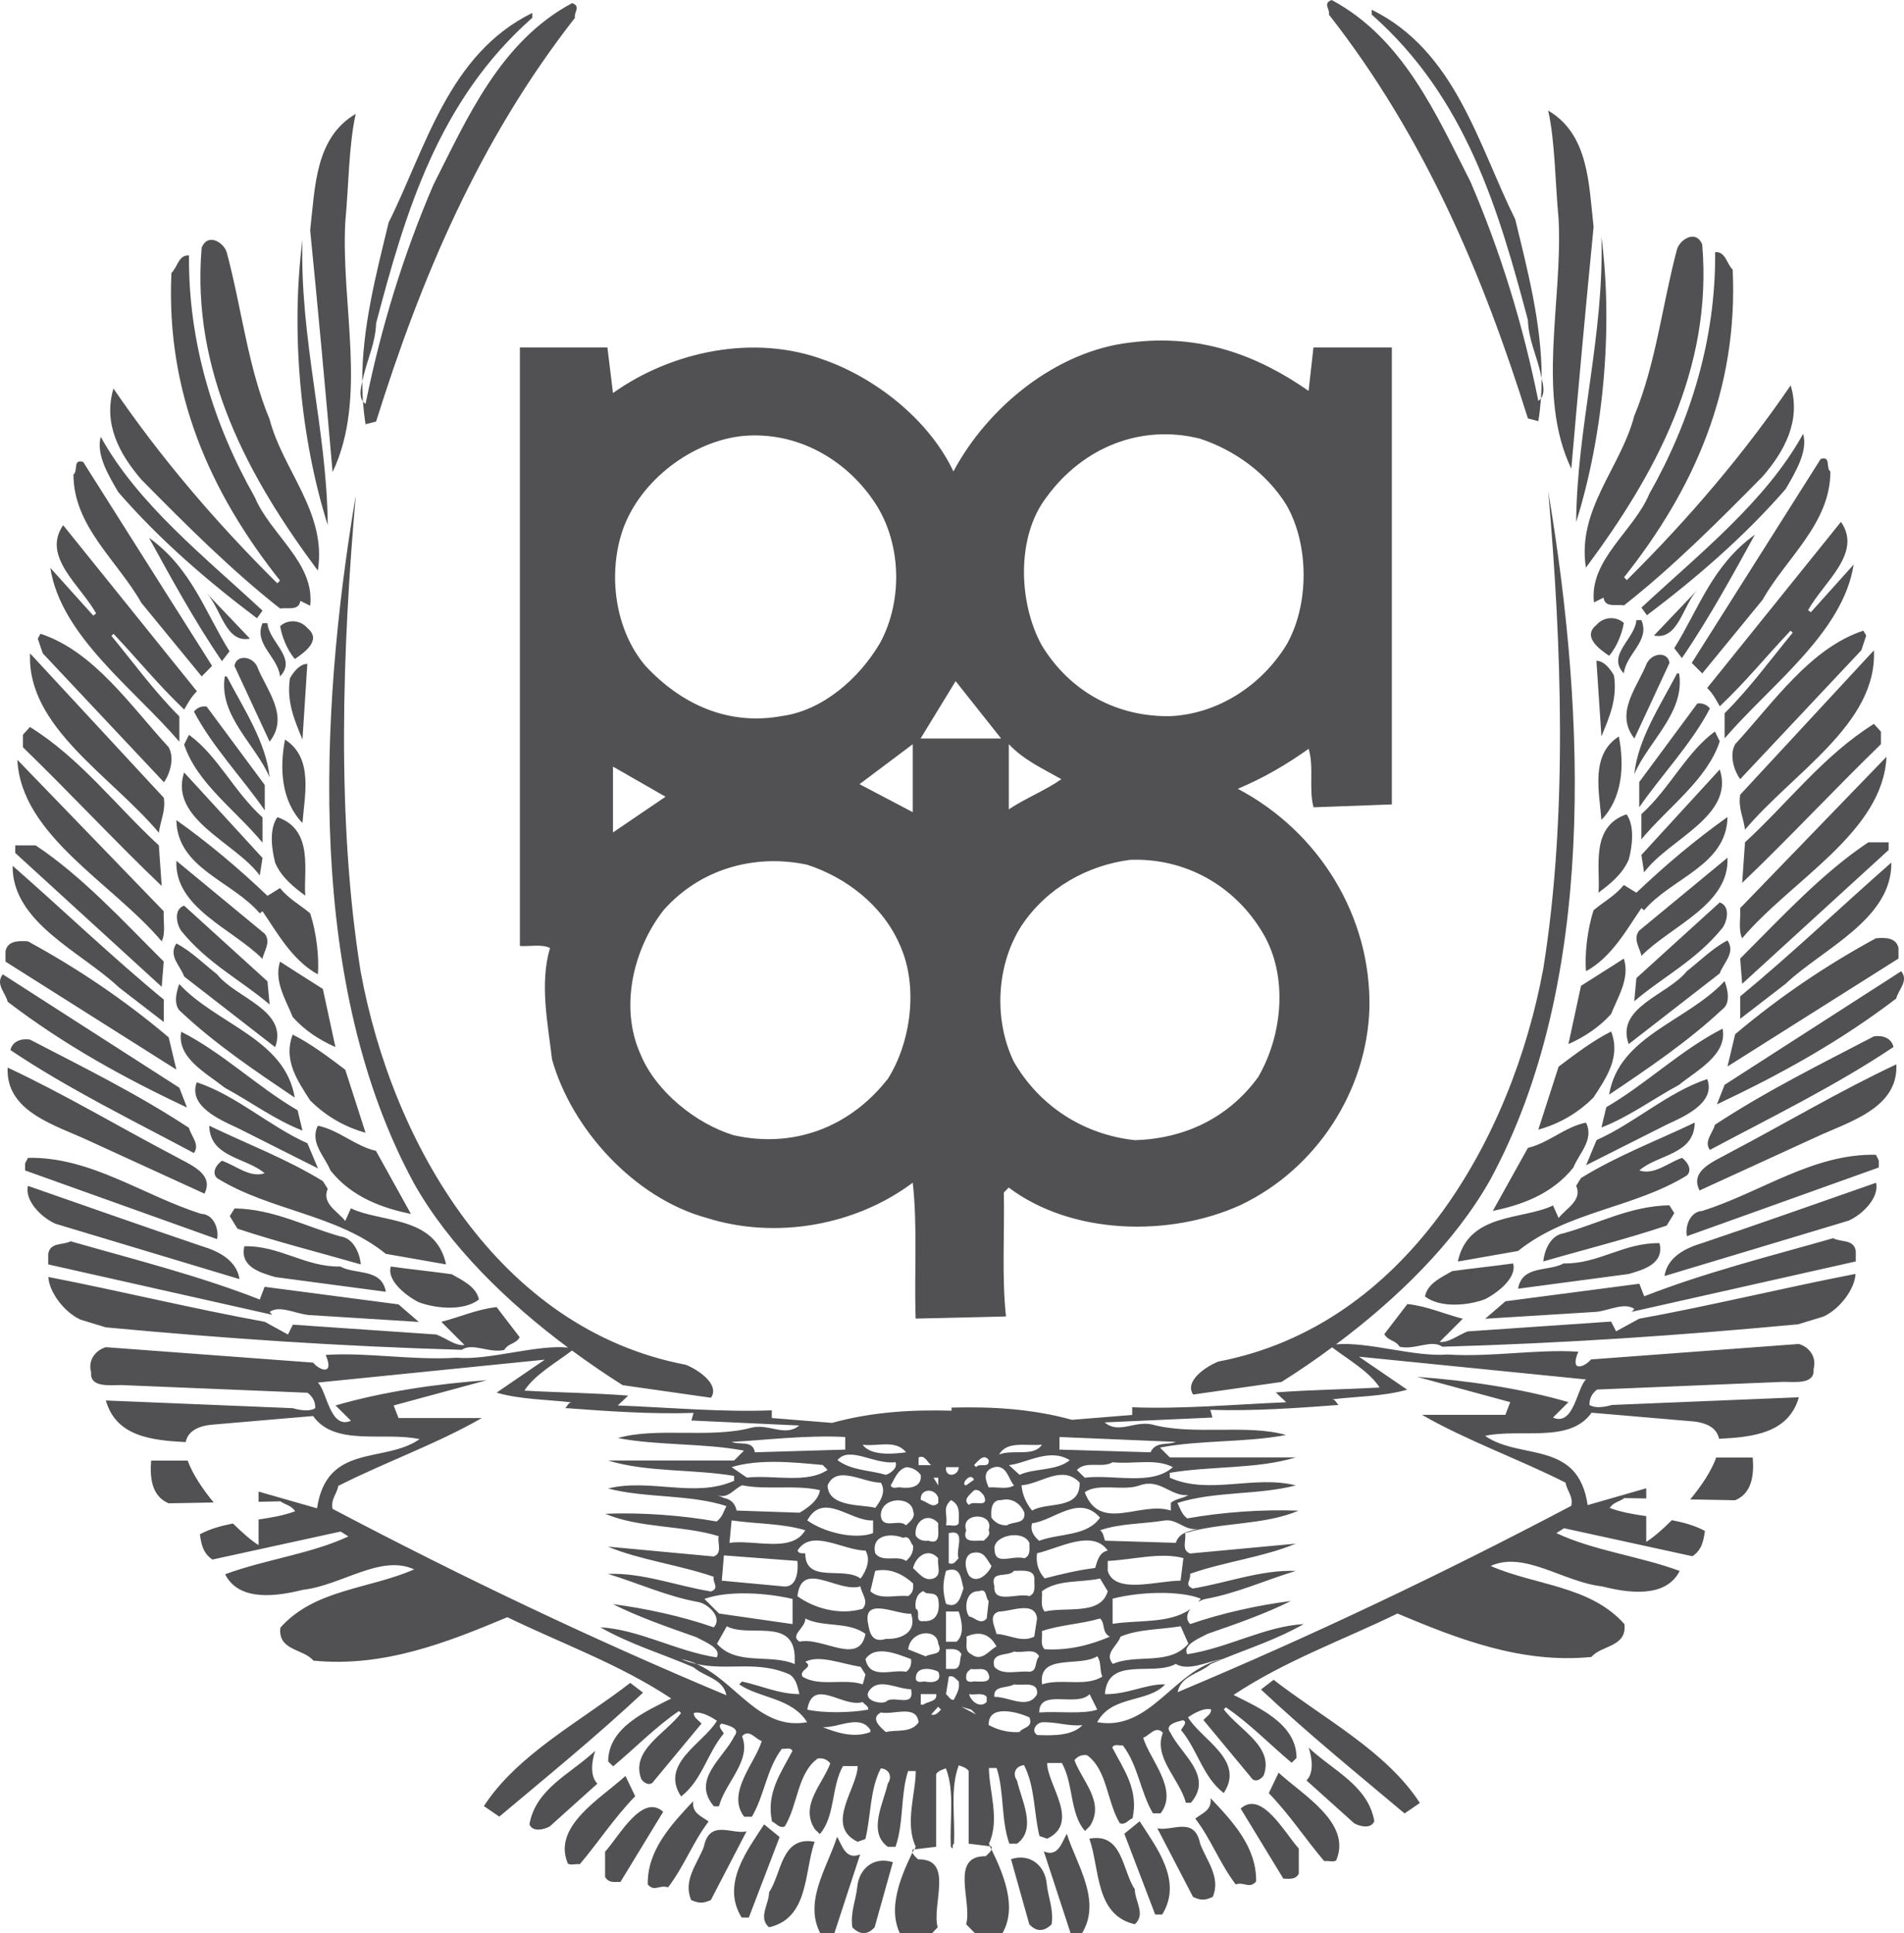
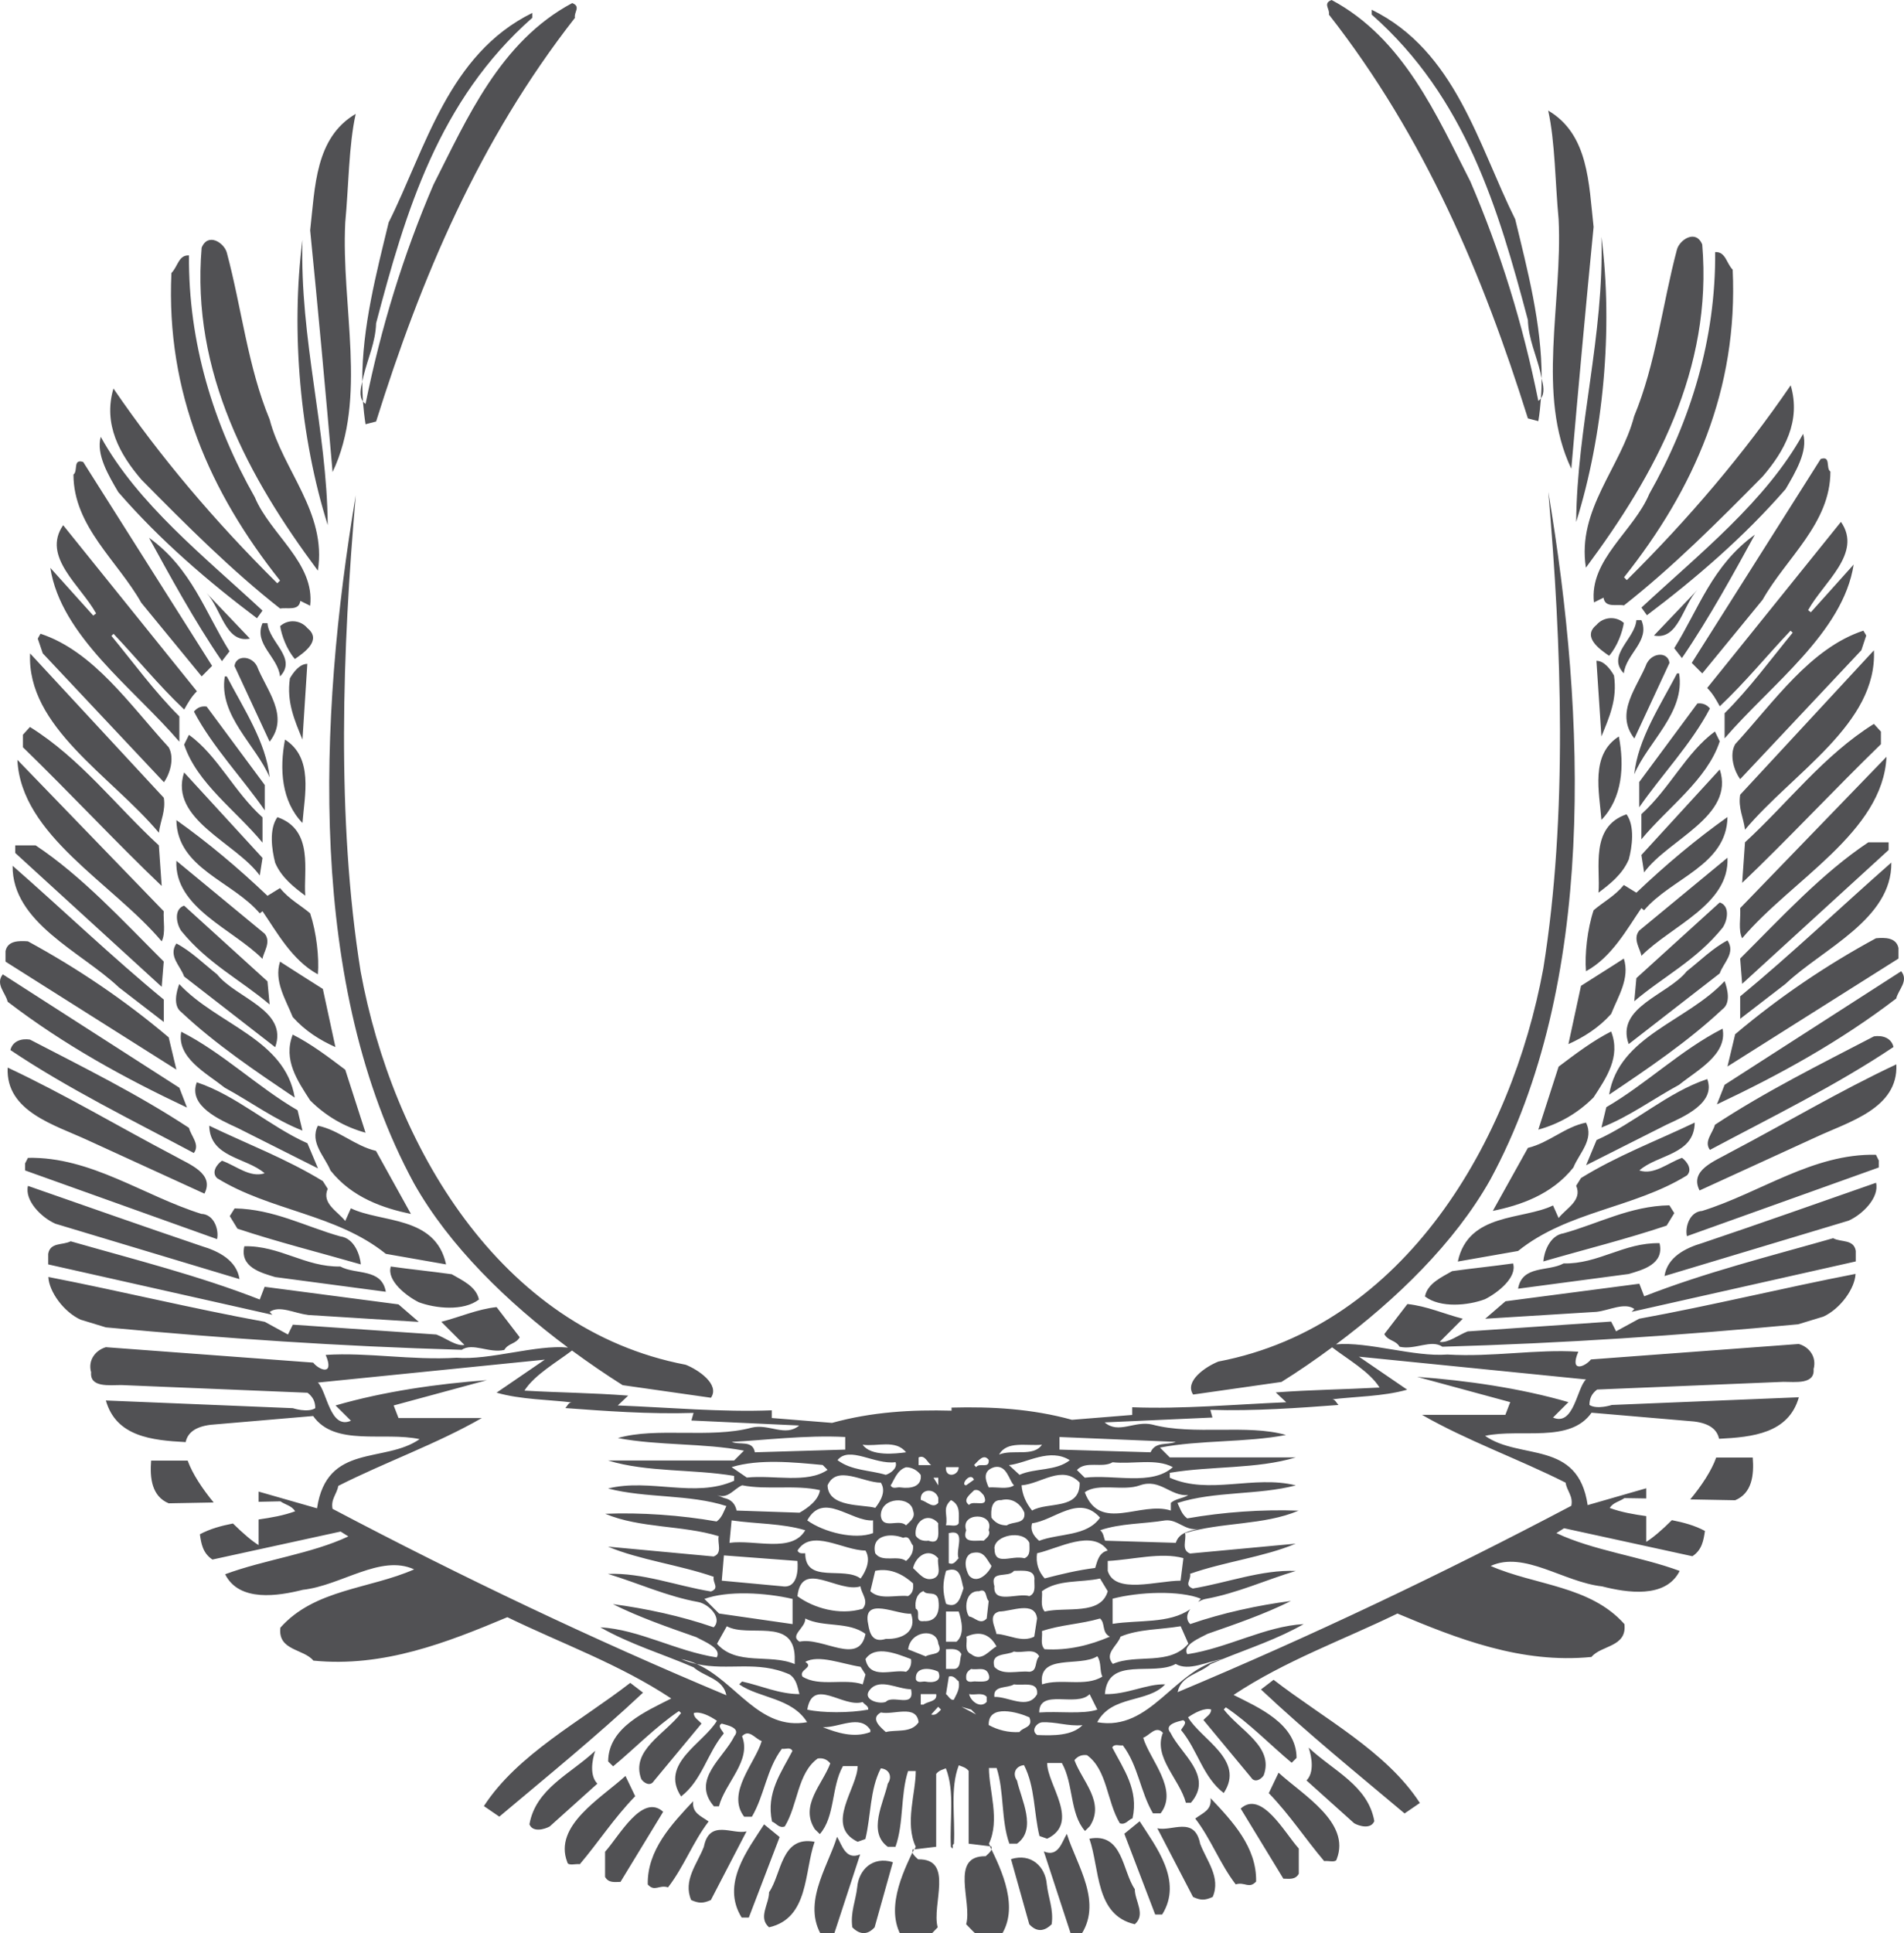
<svg xmlns="http://www.w3.org/2000/svg" viewBox="0 0 55.181 56" fill="none">
  <g opacity="0.8">
-     <path d="M38.066 23.387L40.338 23.304V10.066H38.066L37.925 11.324C36.44 10.29 34.777 9.661 32.746 9.925C30.615 10.169 28.625 11.791 27.632 13.657C26.921 12.156 25.378 10.956 23.896 10.43C21.845 9.661 19.449 10.186 17.765 11.386L17.604 10.066H15.067V27.404C15.353 27.425 15.696 27.343 15.94 27.463C15.634 28.497 15.878 29.655 15.999 30.69C16.569 32.721 18.394 34.707 20.466 35.278C22.515 35.928 24.831 35.481 26.453 34.261C26.594 35.522 26.494 36.9 26.536 38.199L29.155 38.137C29.031 36.983 29.117 35.742 29.093 34.546L29.234 34.402C31.062 35.78 33.904 35.841 35.952 34.91C38.166 33.855 39.606 31.601 39.688 29.226C39.75 26.549 38.227 24.091 35.873 22.851C36.602 22.545 37.272 22.16 37.925 21.693C38.087 22.201 37.925 22.851 38.066 23.377V23.387ZM18.05 15.345C18.559 13.902 20.082 12.764 21.563 12.626C23.106 12.503 24.467 13.297 25.278 14.451C26.13 15.63 26.192 17.376 25.501 18.634C24.89 19.668 23.838 20.583 22.659 20.744C21.116 21.026 19.755 20.418 18.7 19.283C17.827 18.249 17.604 16.644 18.05 15.345ZM17.765 22.208L19.288 23.081L17.765 24.115V22.208ZM25.725 31.26C24.608 32.683 22.962 33.271 21.26 32.886C20.185 32.56 19.006 31.628 18.559 30.532C17.951 29.171 18.356 27.487 19.229 26.37C20.284 25.171 21.869 24.727 23.391 25.05C24.529 25.418 25.604 26.246 26.092 27.404C26.622 28.6 26.395 30.205 25.728 31.26H25.725ZM26.453 23.528L24.91 22.717L26.453 21.559V23.528ZM29.237 21.559C29.68 22.026 30.23 22.27 30.76 22.572C30.333 22.878 29.725 23.122 29.237 23.445V21.559ZM27.694 19.73L29.014 21.394H26.68L27.697 19.73H27.694ZM36.605 27.04C37.337 28.277 37.172 29.985 36.464 31.202C35.592 32.398 34.313 32.989 32.89 33.03C31.413 32.869 30.131 32.054 29.381 30.755C28.794 29.539 28.873 27.954 29.605 26.817C30.337 25.72 31.512 25.071 32.749 24.909C34.351 24.847 35.794 25.659 36.605 27.04ZM37.275 18.696C36.544 19.871 35.286 20.686 33.908 20.747C32.385 20.768 31.024 20.057 30.192 18.696C29.522 17.479 29.44 15.548 30.337 14.393C31.392 12.95 33.079 12.279 34.781 12.709C35.757 13.032 36.688 13.682 37.275 14.616C37.949 15.775 37.949 17.538 37.275 18.696Z" fill="#252529" />
    <path d="M9.865 35.818C8.848 35.532 7.934 35.027 6.8 35.007L6.659 35.23L6.882 35.594C8.041 35.979 9.261 36.285 10.457 36.629C10.436 36.364 10.274 35.876 9.869 35.818H9.865ZM8.542 31.797C8.26 30.092 6.291 29.686 5.195 28.508C5.112 28.731 5.009 29.137 5.253 29.319C6.247 30.253 7.425 31.044 8.542 31.797ZM5.336 28.288L7.975 30.336C8.36 29.26 6.838 28.917 6.291 28.226C5.903 27.92 5.539 27.556 5.112 27.332C4.868 27.697 5.233 27.982 5.336 28.288ZM7.528 26.459L7.608 26.398C8.016 26.989 8.46 27.817 9.212 28.226C9.254 27.741 9.171 27.009 8.989 26.459C8.704 26.215 8.381 26.054 8.116 25.727L7.752 25.951C6.9 25.14 6.027 24.408 5.112 23.758C5.133 25.157 6.738 25.525 7.528 26.459ZM5.253 26.968C6.027 27.92 6.982 28.391 7.814 29.099L7.752 28.429L5.336 26.236C5.03 26.339 5.112 26.765 5.253 26.968ZM6.879 32.673L9.216 33.848L8.91 33.12C7.814 32.632 6.858 31.738 5.704 31.353C5.439 32.044 6.394 32.449 6.879 32.673ZM9.212 32.611C8.968 33.096 9.415 33.505 9.577 33.907C10.206 34.701 11.12 35.003 11.91 35.168L10.896 33.34C10.288 33.199 9.821 32.735 9.212 32.611ZM8.484 29.972C8.199 30.704 8.625 31.312 8.989 31.879C9.456 32.346 10.006 32.652 10.594 32.814L10.006 30.989C9.518 30.621 9.01 30.236 8.484 29.972ZM6.515 31.511C7.264 31.917 7.975 32.446 8.766 32.752L8.625 32.164C7.47 31.494 6.453 30.497 5.253 29.889C5.112 30.642 5.985 31.089 6.515 31.511ZM8.116 27.858C7.934 28.425 8.281 28.954 8.484 29.463C8.848 29.869 9.274 30.133 9.721 30.333L9.357 28.649C8.948 28.387 8.522 28.123 8.116 27.858ZM7.528 25.363L7.608 24.854L5.336 22.377C4.889 23.737 6.838 24.408 7.528 25.363ZM0.301 30.419C1.964 31.535 3.831 32.449 5.618 33.402C5.803 33.158 5.539 32.917 5.477 32.673C3.992 31.697 2.432 30.927 0.868 30.116C0.624 30.078 0.363 30.157 0.301 30.422V30.419ZM8.401 19.658C8.302 20.345 8.542 20.875 8.766 21.425L8.907 19.232C8.683 19.232 8.501 19.476 8.398 19.658H8.401ZM8.91 18.197C8.707 17.953 8.343 17.933 8.12 18.139C8.161 18.404 8.305 18.809 8.546 19.091C8.81 18.909 9.34 18.545 8.91 18.197ZM7.608 18.053C7.346 18.661 8.058 19.029 8.116 19.596C8.625 19.067 7.793 18.603 7.752 18.053H7.608ZM10.168 35.007L10.006 35.371C9.78 35.086 9.316 34.862 9.498 34.439L9.357 34.216C8.298 33.567 7.161 33.14 6.064 32.611C6.085 33.542 7.14 33.525 7.669 33.989C7.243 34.13 6.838 33.766 6.432 33.625C6.267 33.745 6.126 33.969 6.291 34.13C7.831 35.082 9.742 35.165 11.182 36.323L12.928 36.629C12.622 35.209 11.041 35.429 10.168 35.003V35.007ZM8.26 21.425C8.096 22.277 8.157 23.212 8.766 23.841C8.828 23.03 9.089 21.954 8.26 21.425ZM8.037 23.676C7.793 24.023 7.876 24.61 7.975 24.995C8.157 25.422 8.525 25.707 8.848 25.947C8.786 25.26 9.113 24.04 8.037 23.672V23.676ZM13.88 37.646C13.801 37.261 13.371 37.079 13.093 36.914C12.501 36.831 11.91 36.773 11.326 36.69C11.202 37.096 11.773 37.543 12.137 37.725C12.625 37.907 13.436 37.99 13.88 37.646ZM6.796 19.294L7.814 21.486C8.401 20.737 7.714 19.985 7.446 19.294C7.284 18.988 6.838 18.971 6.796 19.294ZM4.319 15.579C4.91 16.654 5.638 17.995 6.432 19.153L6.652 18.868C5.941 17.73 5.556 16.472 4.319 15.579ZM5.621 20.614C6.15 21.627 7.044 22.562 7.673 23.476V22.741L5.989 20.469C5.848 20.449 5.724 20.49 5.621 20.614ZM22.289 54.819C22.289 55.163 21.963 55.551 22.289 55.833C23.447 55.568 23.303 54.228 23.609 53.355C22.633 53.173 22.654 54.29 22.289 54.816V54.819ZM6.515 19.596C6.329 20.734 7.425 21.586 7.814 22.521C7.714 21.507 7.061 20.531 6.573 19.596H6.515ZM7.243 18.5L5.985 17.18C6.412 17.627 6.532 18.644 7.243 18.5ZM7.608 27.779C7.628 27.594 7.872 27.291 7.669 27.047L5.112 24.937C5.051 26.298 6.738 26.906 7.608 27.779ZM13.374 39.107C13.701 38.883 14.168 39.21 14.615 39.107C14.735 38.904 14.942 38.945 15.062 38.739L14.392 37.866C13.825 37.928 13.34 38.151 12.79 38.292L13.46 38.962C13.216 39.004 12.914 38.759 12.646 38.66L8.487 38.375L8.346 38.66L7.673 38.292C5.563 37.907 3.49 37.399 1.401 36.993C1.421 37.419 1.848 38.007 2.336 38.23L3.068 38.453C6.559 38.777 9.807 39 13.378 39.103L13.374 39.107ZM18.268 48.75C16.828 49.867 15 50.819 14.024 52.321L14.471 52.627C15.873 51.448 17.275 50.31 18.636 49.035L18.268 48.754V48.75ZM6.941 37.055C6.858 36.508 6.332 36.244 5.844 36.099C4.16 35.529 2.494 34.941 0.81 34.354C0.71 34.78 1.195 35.268 1.604 35.45L6.941 37.055ZM5.924 34.58C6.229 33.993 5.477 33.728 5.051 33.484C3.428 32.632 1.865 31.697 0.222 30.927C0.16 32.206 1.6 32.591 2.556 33.037L5.927 34.58H5.924ZM17.251 50.719C16.54 51.389 15.526 51.812 15.344 52.85C15.443 53.094 15.787 52.991 15.931 52.912L17.313 51.671C17.089 51.448 17.151 51.004 17.251 50.719ZM5.844 35.168C4.16 34.642 2.635 33.505 0.81 33.542L0.727 33.704V33.907L6.291 35.897C6.35 35.632 6.209 35.185 5.844 35.165V35.168ZM20.399 53.5C20.213 53.988 19.787 54.472 20.031 55.043C20.255 55.142 20.378 55.142 20.602 55.043L21.636 53.053C21.231 53.156 20.561 52.685 20.399 53.5ZM22.145 52.85C21.677 53.579 20.887 54.575 21.495 55.551H21.702L22.595 53.218L22.148 52.853L22.145 52.85ZM5.418 32.082L5.198 31.511L0.081 28.226C-0.142 28.511 0.16 28.755 0.222 29.02C1.865 30.277 3.611 31.233 5.418 32.085V32.082ZM20.093 52.176C19.464 52.847 18.753 53.599 18.773 54.592C18.976 54.816 19.097 54.592 19.361 54.675C19.829 54.067 20.073 53.376 20.537 52.767C20.313 52.606 20.048 52.524 20.09 52.176H20.093ZM18.127 51.448C17.416 52.097 16.034 52.888 16.44 53.943C16.461 54.067 16.684 53.984 16.804 54.005C17.354 53.355 17.797 52.664 18.409 52.035L18.127 51.448ZM17.536 53.64V54.372C17.639 54.558 17.821 54.517 17.983 54.517L19.22 52.486C18.612 51.939 17.942 53.197 17.536 53.644V53.64ZM8.116 17.63C8.319 17.589 8.666 17.709 8.704 17.407L8.989 17.548C9.133 16.311 7.831 15.479 7.384 14.403C6.185 12.293 5.456 9.918 5.477 7.399C5.174 7.382 5.154 7.726 4.968 7.908C4.807 11.379 6.085 14.262 8.116 16.819L8.037 16.898C6.233 15.111 4.648 13.245 3.288 11.255C2.982 12.29 3.47 13.163 4.099 13.895C5.401 15.214 6.721 16.534 8.12 17.63H8.116ZM4.748 22.665C4.913 22.442 5.071 21.974 4.889 21.648C3.772 20.431 2.717 18.868 1.174 18.359L1.095 18.5L1.239 18.926L4.752 22.662L4.748 22.665ZM5.844 19.596L6.147 19.29L2.411 13.383C2.105 13.283 2.267 13.647 2.129 13.747C2.129 15.249 3.408 16.245 4.095 17.462L5.844 19.593V19.596ZM1.459 16.452C1.765 18.421 3.855 19.923 5.198 21.486V20.754C4.466 20.022 3.879 19.211 3.229 18.421L3.291 18.362C3.982 19.091 4.59 19.844 5.339 20.555C5.442 20.373 5.542 20.187 5.707 20.026L1.83 15.214C1.201 16.129 2.339 16.96 2.786 17.771L2.703 17.833L1.463 16.455L1.459 16.452ZM4.889 30.051C3.59 28.954 2.232 28.044 0.81 27.27C0.545 27.25 0.222 27.25 0.16 27.552V27.858L5.112 30.986L4.889 30.051ZM7.446 17.912L7.608 17.689C5.924 16.125 3.996 14.603 2.92 12.654C2.779 13.163 3.143 13.771 3.428 14.256C4.645 15.658 6.044 16.854 7.446 17.909V17.912ZM7.814 12.149C7.181 10.626 7.003 8.918 6.573 7.317C6.494 7.032 6.027 6.726 5.844 7.176C5.539 10.788 7.205 13.833 9.212 16.531C9.477 14.847 8.199 13.63 7.814 12.149ZM3.428 28.59L4.748 29.607V28.958C3.267 27.741 1.827 26.36 0.366 25.081C0.346 26.724 2.353 27.576 3.432 28.59H3.428ZM4.748 27.858C3.549 26.662 2.373 25.38 1.033 24.49H0.442V24.71L4.686 28.587L4.745 27.858H4.748ZM4.686 25.666L4.604 24.49C3.367 23.353 2.332 21.971 0.868 21.06L0.665 21.284V21.648C2.026 22.968 3.387 24.428 4.686 25.666ZM4.604 24.126C4.645 23.779 4.807 23.497 4.748 23.112L0.872 18.929C0.772 21.06 3.208 22.462 4.607 24.126H4.604ZM4.686 27.27C4.807 27.027 4.728 26.679 4.745 26.398L0.504 22.012C0.607 24.205 3.267 25.586 4.686 27.27ZM5.336 21.569C5.704 22.686 6.838 23.476 7.608 24.411V23.679C6.776 22.93 6.312 21.892 5.477 21.287L5.336 21.572V21.569ZM47.425 17.964C47.384 18.514 46.553 18.978 47.061 19.507C47.123 18.94 47.831 18.572 47.57 17.964H47.425ZM47.202 30.247L49.841 28.198C49.945 27.892 50.309 27.607 50.065 27.243C49.639 27.466 49.274 27.831 48.886 28.136C48.336 28.827 46.814 29.171 47.202 30.247ZM45.965 28.136C46.714 27.731 47.161 26.899 47.57 26.308L47.649 26.37C48.439 25.435 50.044 25.071 50.065 23.669C49.151 24.318 48.278 25.05 47.425 25.861L47.061 25.638C46.796 25.961 46.47 26.126 46.185 26.37C46.003 26.92 45.924 27.649 45.965 28.136ZM46.267 18.105C45.841 18.452 46.371 18.816 46.635 18.998C46.879 18.716 47.02 18.307 47.061 18.046C46.838 17.843 46.47 17.864 46.267 18.105ZM46.776 19.569C46.673 19.387 46.491 19.143 46.267 19.143L46.412 21.335C46.635 20.785 46.879 20.26 46.776 19.569ZM46.917 21.335C46.085 21.864 46.35 22.94 46.412 23.751C47.02 23.122 47.082 22.188 46.917 21.335ZM47.508 26.958C47.305 27.202 47.549 27.508 47.57 27.69C48.439 26.817 50.127 26.205 50.065 24.848L47.508 26.958ZM44.583 32.725C45.171 32.563 45.721 32.257 46.185 31.79C46.553 31.223 46.979 30.614 46.693 29.882C46.168 30.147 45.659 30.532 45.171 30.9L44.583 32.725ZM43.264 35.079C44.057 34.917 44.972 34.611 45.6 33.821C45.762 33.415 46.209 33.01 45.965 32.522C45.357 32.642 44.889 33.109 44.281 33.254L43.264 35.079ZM49.924 26.875C50.065 26.672 50.147 26.246 49.841 26.143L47.425 28.336L47.364 29.006C48.195 28.295 49.151 27.831 49.924 26.875ZM47.202 24.909C47.305 24.524 47.384 23.933 47.14 23.59C46.068 23.954 46.391 25.171 46.326 25.861C46.652 25.617 47.016 25.332 47.199 24.909H47.202ZM49.477 31.26C48.319 31.649 47.367 32.542 46.271 33.027L45.968 33.756L48.302 32.58C48.786 32.357 49.742 31.951 49.477 31.257V31.26ZM45.456 30.247C45.903 30.044 46.329 29.779 46.693 29.374C46.896 28.865 47.243 28.339 47.061 27.769C46.656 28.033 46.226 28.298 45.82 28.559L45.456 30.243V30.247ZM43.996 37.333C45.071 37.192 46.147 37.048 47.202 36.907C47.608 36.787 48.24 36.622 48.096 36.014C47.061 35.993 46.329 36.622 45.315 36.601C44.872 36.845 44.116 36.642 43.996 37.333ZM48.522 35.141L48.381 34.917C47.243 34.938 46.329 35.446 45.315 35.728C44.91 35.79 44.748 36.278 44.728 36.543C45.927 36.196 47.144 35.893 48.302 35.505L48.525 35.141H48.522ZM47.731 19.204C47.467 19.895 46.779 20.644 47.367 21.394L48.384 19.204C48.343 18.878 47.9 18.899 47.735 19.204H47.731ZM47.57 23.586V24.315C48.34 23.384 49.477 22.59 49.841 21.476L49.701 21.191C48.869 21.799 48.401 22.834 47.57 23.586ZM49.113 32.522C48.017 33.047 46.879 33.474 45.82 34.127L45.68 34.35C45.865 34.776 45.394 35 45.171 35.285L45.009 34.921C44.137 35.347 42.556 35.123 42.25 36.546L43.996 36.24C45.436 35.082 47.347 35.003 48.89 34.051C49.051 33.89 48.91 33.666 48.749 33.542C48.343 33.683 47.938 34.051 47.511 33.907C48.037 33.439 49.096 33.46 49.116 32.529L49.113 32.522ZM54.368 27.181C52.948 27.951 51.587 28.865 50.288 29.961L50.065 30.896L55.021 27.769V27.463C54.955 27.157 54.632 27.157 54.368 27.181ZM41.298 37.557C41.741 37.9 42.556 37.821 43.04 37.636C43.404 37.453 43.975 37.007 43.851 36.601C43.26 36.684 42.672 36.742 42.085 36.824C41.803 36.99 41.373 37.172 41.298 37.557ZM49.192 17.091L47.934 18.411C48.645 18.555 48.766 17.538 49.192 17.091ZM48.522 18.778L48.745 19.064C49.539 17.905 50.268 16.565 50.859 15.489C49.618 16.383 49.233 17.641 48.522 18.778ZM49.192 20.38L47.508 22.655V23.387C48.137 22.473 49.03 21.538 49.556 20.524C49.457 20.404 49.333 20.363 49.192 20.38ZM47.649 25.274C48.34 24.318 50.288 23.648 49.841 22.291L47.57 24.769L47.649 25.274ZM48.663 19.507H48.604C48.116 20.442 47.467 21.414 47.364 22.432C47.752 21.497 48.848 20.644 48.663 19.507ZM49.982 28.422C48.89 29.597 46.917 30.006 46.635 31.711C47.752 30.962 48.927 30.168 49.924 29.233C50.168 29.051 50.065 28.645 49.982 28.422ZM10.9 9.365C11.752 6.138 12.708 2.911 15.426 0.516V0.375C12.993 1.571 12.34 4.292 11.264 6.444C10.91 7.908 10.494 9.475 10.498 11.056C10.512 10.998 10.525 10.939 10.536 10.891C10.659 10.382 10.883 9.918 10.9 9.369V9.365ZM38.517 0.426C41.298 3.98 42.982 7.977 44.281 12.121L44.583 12.2C44.621 11.98 44.642 11.76 44.659 11.541C44.638 11.568 44.614 11.592 44.583 11.613C44.137 9.399 43.487 7.289 42.614 5.258C41.638 3.351 40.683 1.117 38.593 0C38.328 0.1 38.552 0.261 38.514 0.426H38.517ZM39.755 0.282V0.423C42.473 2.818 43.425 6.045 44.281 9.272C44.298 9.822 44.525 10.286 44.645 10.795C44.652 10.843 44.666 10.901 44.68 10.96C44.683 9.382 44.267 7.815 43.913 6.351C42.841 4.2 42.188 1.478 39.755 0.282ZM44.68 10.963C44.68 11.156 44.673 11.348 44.659 11.541C44.776 11.386 44.728 11.159 44.68 10.963ZM45.68 15.122C46.47 12.602 46.755 9.52 46.412 6.86C46.494 9.743 45.7 12.362 45.68 15.122ZM45.539 13.579C45.742 11.242 45.965 8.808 46.185 6.574C46.044 5.317 46.044 3.894 44.869 3.203C45.071 4.117 45.071 5.296 45.171 6.351C45.291 8.767 44.521 11.448 45.539 13.579ZM10.9 12.211C12.199 8.069 13.883 4.069 16.663 0.516C16.625 0.354 16.845 0.192 16.584 0.089C14.491 1.206 13.536 3.437 12.563 5.348C11.69 7.379 11.041 9.489 10.594 11.702C10.563 11.681 10.539 11.657 10.518 11.63C10.536 11.85 10.56 12.07 10.594 12.29L10.9 12.211ZM8.91 38.093L12.137 38.295L11.549 37.787L7.669 37.278L7.528 37.646C5.762 36.955 3.896 36.488 2.047 35.959C1.824 36.079 1.456 35.979 1.397 36.323V36.629L7.893 38.089L7.814 38.007C8.096 37.804 8.542 38.048 8.91 38.089V38.093ZM8.766 6.949C8.422 9.609 8.704 12.695 9.498 15.211C9.477 12.451 8.683 9.832 8.766 6.949ZM45.965 16.441C47.972 13.743 49.639 10.699 49.333 7.083C49.151 6.636 48.683 6.939 48.601 7.227C48.175 8.829 47.992 10.537 47.36 12.059C46.975 13.541 45.697 14.761 45.962 16.441H45.965ZM10.006 6.444C10.106 5.389 10.106 4.213 10.309 3.299C9.133 3.99 9.133 5.413 8.989 6.671C9.212 8.905 9.436 11.338 9.639 13.675C10.656 11.544 9.883 8.863 10.006 6.447V6.444ZM10.498 11.053C10.453 11.248 10.405 11.475 10.518 11.63C10.505 11.437 10.501 11.245 10.498 11.053ZM50.288 21.559C50.106 21.882 50.268 22.349 50.433 22.572L53.945 18.837L54.086 18.411L54.003 18.27C52.464 18.778 51.405 20.342 50.288 21.559ZM50.433 27.769L50.491 28.501L54.735 24.624V24.401H54.148C52.807 25.294 51.632 26.573 50.433 27.769ZM50.573 24.401L50.491 25.576C51.79 24.339 53.154 22.878 54.512 21.559V21.194L54.309 20.971C52.849 21.882 51.814 23.263 50.573 24.401ZM50.433 29.515L51.749 28.501C52.825 27.483 54.835 26.635 54.814 24.988C53.354 26.27 51.91 27.649 50.433 28.865V29.515ZM50.491 27.181C51.914 25.494 54.57 24.116 54.674 21.923L50.433 26.308C50.453 26.593 50.371 26.937 50.491 27.181ZM49.924 29.8C48.725 30.408 47.707 31.405 46.553 32.075L46.412 32.663C47.202 32.36 47.914 31.831 48.663 31.426C49.192 30.999 50.065 30.553 49.924 29.803V29.8ZM7.975 36.996C9.034 37.137 10.109 37.278 11.182 37.422C11.061 36.732 10.309 36.935 9.862 36.69C8.845 36.711 8.116 36.082 7.082 36.103C6.941 36.711 7.57 36.873 7.975 36.996ZM47.57 17.599L47.731 17.823C49.13 16.768 50.532 15.568 51.749 14.17C52.034 13.682 52.402 13.073 52.258 12.568C51.182 14.517 49.254 16.039 47.57 17.603V17.599ZM49.336 19.507L51.082 17.376C51.769 16.16 53.048 15.166 53.048 13.661C52.907 13.561 53.072 13.194 52.766 13.297L49.03 19.204L49.333 19.507H49.336ZM46.188 17.455L46.473 17.314C46.515 17.62 46.862 17.496 47.065 17.538C48.463 16.441 49.783 15.122 51.086 13.802C51.715 13.07 52.202 12.197 51.897 11.163C50.536 13.152 48.951 15.019 47.147 16.806L47.068 16.723C49.099 14.166 50.378 11.283 50.216 7.812C50.034 7.63 50.013 7.286 49.708 7.303C49.728 9.822 48.996 12.197 47.8 14.307C47.353 15.383 46.054 16.214 46.195 17.452L46.188 17.455ZM49.841 20.462C50.594 19.751 51.202 18.998 51.893 18.27L51.955 18.328C51.306 19.119 50.714 19.933 49.982 20.662V21.39C51.326 19.83 53.416 18.325 53.722 16.355L52.481 17.737L52.402 17.675C52.849 16.864 53.986 16.029 53.354 15.118L49.477 19.93C49.639 20.091 49.738 20.273 49.841 20.459V20.462ZM54.876 30.329C54.814 30.064 54.553 29.985 54.309 30.023C52.745 30.838 51.185 31.608 49.701 32.584C49.639 32.824 49.374 33.068 49.556 33.312C51.343 32.36 53.213 31.446 54.873 30.333L54.876 30.329ZM50.573 24.036C51.972 22.373 54.409 20.971 54.309 18.84L50.433 23.023C50.371 23.408 50.532 23.693 50.573 24.036ZM5.439 42.313H4.38C4.339 42.822 4.401 43.348 4.889 43.55L6.192 43.526C5.865 43.128 5.576 42.694 5.439 42.313ZM26.448 53.665C26.462 53.634 26.478 53.603 26.492 53.575H26.451C26.441 53.613 26.441 53.64 26.451 53.665H26.448ZM26.303 56.342C26.692 56.404 26.936 56.077 27.176 55.833C26.994 55.183 27.661 53.843 26.609 53.864C26.547 53.805 26.468 53.743 26.444 53.665C26.053 54.469 25.606 55.562 26.303 56.338V56.342ZM55.1 28.136L49.982 31.426L49.759 31.993C51.567 31.14 53.309 30.185 54.955 28.927C55.021 28.662 55.323 28.418 55.1 28.136ZM49.254 34.488L52.625 32.944C53.577 32.498 55.021 32.113 54.959 30.834C53.316 31.604 51.752 32.539 50.13 33.391C49.704 33.635 48.951 33.9 49.257 34.488H49.254ZM28.73 53.489L28.685 53.482C28.699 53.513 28.716 53.544 28.73 53.575C28.74 53.548 28.74 53.52 28.73 53.489ZM28.568 53.774C27.513 53.754 28.183 55.094 28.001 55.744C28.245 55.988 28.489 56.311 28.874 56.249C29.575 55.472 29.128 54.379 28.733 53.575C28.712 53.651 28.63 53.713 28.568 53.771V53.774ZM49.336 35.079C48.968 35.099 48.831 35.546 48.89 35.811L54.45 33.821V33.618L54.368 33.453C52.543 33.412 51.017 34.553 49.333 35.079H49.336ZM46.838 38.57L46.693 38.285L42.535 38.57C42.27 38.67 41.968 38.914 41.724 38.873L42.394 38.203C41.844 38.062 41.36 37.838 40.789 37.777L40.119 38.649C40.239 38.856 40.442 38.814 40.562 39.014C41.009 39.117 41.476 38.79 41.803 39.014C45.374 38.911 48.621 38.691 52.113 38.364L52.845 38.141C53.333 37.917 53.759 37.33 53.776 36.904C51.687 37.309 49.618 37.818 47.505 38.203L46.831 38.57H46.838ZM24.258 53.214C23.973 54.129 23.183 55.221 23.894 56.197H24.118L24.929 53.72C24.506 53.902 24.399 53.438 24.262 53.214H24.258ZM53.131 35.869C51.285 36.395 49.419 36.862 47.652 37.553L47.511 37.189L43.631 37.697L43.044 38.203L46.271 38.003C46.638 37.962 47.085 37.718 47.367 37.921L47.288 38.003L53.783 36.543V36.237C53.725 35.893 53.357 35.993 53.134 35.873L53.131 35.869ZM49.738 42.224C49.604 42.605 49.316 43.038 48.986 43.437L50.288 43.461C50.776 43.258 50.838 42.732 50.797 42.224H49.738ZM49.336 36.01C48.848 36.154 48.323 36.416 48.24 36.966L53.577 35.361C53.986 35.178 54.471 34.69 54.371 34.264C52.687 34.852 51.02 35.443 49.336 36.01ZM52.117 38.935L46.109 39.382C45.924 39.608 45.48 39.77 45.742 39.158C44.525 39.079 43.264 39.32 41.947 39.24C40.982 39.316 39.645 38.859 38.72 38.945C40.463 37.646 42.157 36.007 43.185 34.185C46.271 28.501 45.965 20.748 44.872 14.252C45.257 18.658 45.439 23.631 44.728 28.054C43.813 33.027 40.731 38.409 35.311 39.443C34.947 39.588 34.318 40.01 34.579 40.399L37.139 40.034C37.624 39.732 38.115 39.395 38.607 39.031C39.036 39.364 39.696 39.735 39.982 40.196C38.906 40.254 38.05 40.258 36.974 40.337L37.277 40.622C35.796 40.684 34.252 40.825 32.813 40.767V40.99L31.067 41.131C29.905 40.811 28.747 40.746 27.578 40.777V40.866C26.42 40.835 25.269 40.901 24.114 41.22L22.368 41.079V40.856C20.928 40.914 19.382 40.773 17.904 40.715L18.206 40.43C17.131 40.347 16.275 40.347 15.199 40.285C15.488 39.828 16.148 39.454 16.577 39.124C17.069 39.485 17.56 39.821 18.045 40.127L20.605 40.492C20.87 40.107 20.238 39.68 19.873 39.536C14.45 38.502 11.367 33.123 10.453 28.15C9.742 23.724 9.924 18.751 10.312 14.345C9.216 20.84 8.91 28.594 11.996 34.278C13.02 36.099 14.718 37.742 16.461 39.038C15.536 38.948 14.203 39.409 13.233 39.333C11.914 39.412 10.656 39.172 9.439 39.251C9.7 39.863 9.257 39.698 9.075 39.474L3.068 39.027C2.782 39.11 2.538 39.392 2.641 39.756C2.6 40.203 3.171 40.124 3.514 40.124L8.913 40.347C9.075 40.471 9.137 40.612 9.137 40.794C8.913 40.935 8.487 40.794 8.487 40.794L3.068 40.571C3.367 41.622 4.408 41.725 5.381 41.777C5.435 41.516 5.649 41.33 6.109 41.275L9.075 41.021C9.704 41.914 11.127 41.468 12.161 41.691C11.147 42.402 9.47 41.794 9.188 43.695L7.494 43.21V43.506L8.126 43.492C8.271 43.595 8.453 43.615 8.553 43.781C8.219 43.904 7.858 43.966 7.494 44.018V44.76C7.315 44.653 7.044 44.423 6.752 44.135C6.415 44.2 6.088 44.289 5.793 44.447C5.831 44.712 5.875 44.994 6.157 45.179L9.872 44.368L10.096 44.509C9.02 45.014 7.676 45.179 6.525 45.605C6.93 46.42 8.068 46.234 8.776 46.056C9.893 45.932 11.03 45.018 12.003 45.464C10.704 46.035 9.12 46.035 8.126 47.152C8.047 47.822 8.797 47.76 9.082 48.107C11.113 48.31 12.958 47.581 14.704 46.849C16.289 47.619 17.952 48.21 19.454 49.204C18.743 49.568 17.626 50.035 17.626 51.029L17.77 51.169C18.358 50.685 19.011 50.015 19.677 49.568L19.739 49.626C19.272 50.238 18.275 50.702 18.584 51.537C18.663 51.657 18.846 51.76 18.949 51.596L20.33 49.932C20.248 49.829 20.107 49.771 20.107 49.626C20.289 49.568 20.574 49.709 20.777 49.85C20.392 50.503 19.11 51.09 19.739 52.042C20.347 51.575 20.488 50.805 20.976 50.217C20.939 50.135 20.774 49.994 20.918 49.932C21.059 49.973 21.485 50.053 21.282 50.297C20.976 50.926 20.024 51.554 20.691 52.328H20.836C21.018 51.637 21.787 51.008 21.506 50.297C21.712 50.073 21.891 50.379 22.076 50.437C21.894 51.066 21.038 51.939 21.568 52.63H21.791C22.159 52.001 22.214 51.252 22.66 50.661C22.764 50.681 22.904 50.599 22.966 50.723C22.64 51.351 22.196 51.939 22.375 52.771C22.495 52.812 22.578 52.974 22.743 52.912C23.128 52.283 23.107 51.369 23.698 50.943C23.839 50.922 23.963 50.96 24.063 51.084C23.839 51.692 23.169 52.3 23.616 52.991L23.76 53.132C24.207 52.623 24.087 51.774 24.43 51.162H24.856C24.856 51.795 23.884 52.888 24.856 53.355L25.08 53.276C25.245 52.606 25.204 51.853 25.527 51.228C25.771 51.248 25.87 51.472 25.729 51.671C25.609 52.221 25.138 53.073 25.729 53.5H25.953C26.197 52.809 26.094 51.998 26.317 51.307H26.54C26.54 51.956 26.217 52.812 26.54 53.5C26.527 53.524 26.516 53.551 26.503 53.575L27.132 53.5V51.389C27.214 51.286 27.314 51.266 27.413 51.228C27.678 51.898 27.516 52.75 27.558 53.5C27.575 53.524 27.592 53.537 27.613 53.548V53.445C27.613 53.445 27.637 53.424 27.647 53.41C27.688 52.661 27.527 51.809 27.788 51.139C27.888 51.18 27.991 51.2 28.073 51.3V53.41L28.699 53.486C28.685 53.458 28.675 53.434 28.661 53.41C28.987 52.72 28.661 51.867 28.661 51.218H28.884C29.108 51.908 29.008 52.72 29.252 53.41H29.475C30.063 52.984 29.596 52.132 29.475 51.582C29.331 51.379 29.434 51.159 29.678 51.135C30.001 51.764 29.96 52.517 30.125 53.187L30.348 53.266C31.321 52.798 30.348 51.702 30.348 51.073H30.775C31.118 51.682 30.998 52.534 31.445 53.042L31.586 52.902C32.032 52.211 31.362 51.599 31.139 50.991C31.239 50.867 31.362 50.829 31.503 50.846C32.094 51.273 32.074 52.187 32.455 52.819C32.62 52.878 32.699 52.716 32.823 52.675C33.005 51.843 32.562 51.255 32.235 50.623C32.3 50.503 32.438 50.582 32.541 50.561C32.988 51.152 33.046 51.902 33.414 52.531H33.637C34.167 51.84 33.314 50.967 33.132 50.341C33.314 50.279 33.496 49.973 33.703 50.197C33.417 50.908 34.187 51.537 34.369 52.225H34.514C35.18 51.451 34.229 50.826 33.923 50.197C33.72 49.953 34.146 49.87 34.287 49.833C34.431 49.894 34.266 50.035 34.229 50.118C34.716 50.706 34.857 51.475 35.466 51.943C36.095 50.987 34.816 50.4 34.431 49.75C34.634 49.609 34.919 49.465 35.101 49.523C35.101 49.668 34.96 49.73 34.878 49.829L36.259 51.493C36.359 51.654 36.545 51.554 36.624 51.431C36.93 50.599 35.936 50.132 35.466 49.52L35.528 49.461C36.198 49.908 36.847 50.578 37.435 51.066L37.576 50.926C37.576 49.929 36.459 49.461 35.751 49.101C37.253 48.104 38.92 47.513 40.5 46.743C42.243 47.475 44.092 48.203 46.123 48.001C46.408 47.657 47.158 47.719 47.078 47.049C46.085 45.932 44.497 45.932 43.202 45.365C44.174 44.918 45.312 45.832 46.429 45.956C47.14 46.138 48.274 46.32 48.68 45.509C47.525 45.083 46.185 44.922 45.106 44.413L45.329 44.272L49.048 45.083C49.33 44.901 49.371 44.616 49.412 44.351C49.116 44.189 48.786 44.104 48.453 44.038C48.164 44.33 47.889 44.557 47.711 44.667V43.921C47.347 43.87 46.985 43.808 46.652 43.684C46.752 43.523 46.934 43.502 47.078 43.399L47.711 43.409V43.114L46.013 43.602C45.735 41.701 44.054 42.31 43.04 41.595C44.075 41.375 45.497 41.821 46.126 40.925L49.092 41.179C49.553 41.234 49.766 41.419 49.821 41.681C50.79 41.632 51.835 41.526 52.134 40.478L46.714 40.701C46.714 40.701 46.288 40.842 46.065 40.701C46.065 40.519 46.126 40.375 46.288 40.254L51.687 40.031C52.031 40.031 52.601 40.11 52.56 39.663C52.66 39.299 52.419 39.014 52.134 38.935H52.117ZM30.706 41.629L34.077 41.77C33.833 41.873 33.489 41.749 33.345 42.072L30.706 41.994V41.629ZM29.833 48.43C29.489 48.392 29.063 48.551 28.819 48.29C28.695 47.863 29.183 47.966 29.386 47.843C29.63 47.905 29.977 47.722 30.118 47.984C29.977 48.128 30.077 48.41 29.833 48.43ZM30.056 49.08C29.792 49.547 29.225 49.142 28.819 49.159C28.774 48.815 29.204 48.915 29.386 48.795C29.651 48.836 30.097 48.692 30.056 49.077V49.08ZM28.005 47.413C28.41 47.231 28.695 47.351 28.881 47.698C28.695 47.777 28.455 48.166 28.149 47.922C27.925 47.819 28.046 47.575 28.008 47.413H28.005ZM28.654 44.33C28.716 44.471 28.596 44.55 28.51 44.633C28.307 44.612 27.86 44.736 28.001 44.33C27.819 43.801 28.836 43.801 28.651 44.33H28.654ZM28.228 43.172C28.372 43.131 28.431 43.234 28.51 43.317C28.695 43.722 28.19 43.437 28.087 43.598C27.884 43.457 28.108 43.296 28.228 43.176V43.172ZM28.145 44.997C28.51 44.897 28.572 45.138 28.733 45.361C28.733 45.444 28.369 45.949 28.087 45.647C27.984 45.485 27.901 45.121 28.145 44.997ZM29.833 46.238C29.489 46.135 28.778 46.482 28.819 45.953C28.675 45.464 29.221 45.729 29.386 45.506C29.63 45.506 30.019 45.444 29.977 45.791C29.977 45.976 30.019 46.155 29.833 46.238ZM30.056 46.887L29.974 47.413C29.61 47.595 29.242 47.351 28.877 47.334C28.854 47.152 28.613 46.784 28.956 46.685C29.304 46.685 29.994 46.362 30.056 46.887ZM28.819 44.856C28.819 44.471 29.651 44.306 29.833 44.695C29.833 44.877 29.874 45.059 29.692 45.142C29.307 45.042 28.823 45.385 28.823 44.86L28.819 44.856ZM29.912 44.128C30.561 44.045 31.273 43.275 31.881 43.966C31.496 44.516 30.702 44.413 30.115 44.636C29.953 44.492 29.85 44.334 29.912 44.128ZM29.912 43.76C29.73 43.537 29.627 43.292 29.606 43.028C30.173 42.987 30.781 42.419 31.29 42.949C31.311 43.76 30.359 43.495 29.912 43.76ZM29.688 43.822C29.73 44.169 29.345 44.066 29.18 44.189C28.998 44.189 28.854 44.128 28.733 43.966C28.712 43.743 28.733 43.44 29.018 43.457C29.345 43.375 29.589 43.578 29.688 43.822ZM28.654 46.379L28.596 46.887C28.41 47.09 28.249 46.846 28.087 46.829C27.943 46.643 27.963 46.076 28.372 46.097C28.613 45.994 28.554 46.3 28.654 46.379ZM30.056 44.997C30.685 44.856 31.658 44.286 32.104 44.918C31.84 44.977 31.799 45.244 31.74 45.423C31.232 45.485 30.744 45.605 30.276 45.726C30.094 45.523 30.015 45.279 30.056 44.994V44.997ZM30.197 46.097C30.664 45.75 31.311 45.853 31.881 45.729L32.104 46.097C31.902 46.805 30.905 46.54 30.276 46.685C30.135 46.52 30.221 46.276 30.197 46.097ZM30.276 47.781C30.135 47.636 30.221 47.437 30.197 47.252C30.726 47.069 31.331 47.049 31.881 46.887C32.043 47.028 31.922 47.293 32.166 47.413C31.596 47.657 30.967 47.819 30.276 47.777V47.781ZM31.946 48.571C31.458 48.877 30.747 48.612 30.201 48.795C30.077 47.884 31.297 48.307 31.802 47.98C31.926 48.162 31.864 48.389 31.946 48.568V48.571ZM32.472 47.413C33.002 47.19 33.631 47.21 34.218 47.111L34.441 47.616C33.895 48.265 32.94 47.901 32.252 48.203C31.988 47.898 32.393 47.674 32.476 47.41L32.472 47.413ZM32.104 45.506V45.22C32.837 45.183 33.648 44.959 34.297 45.138L34.215 45.791C33.541 45.791 32.307 46.196 32.104 45.506ZM34.077 44.695L32.026 44.633C31.984 44.53 31.984 44.409 31.885 44.33C32.472 44.128 33.142 44.148 33.771 44.045C34.132 44.007 34.352 44.361 34.727 44.289C34.462 44.355 34.17 44.399 34.077 44.695ZM33.933 43.76C33.06 43.475 31.881 44.409 31.438 43.231C31.819 42.945 32.551 43.21 33.039 43.028C33.627 42.825 33.912 43.351 34.438 43.313C34.276 43.413 34.074 43.413 33.933 43.537V43.76ZM31.438 42.808L31.211 42.585C31.476 42.303 31.943 42.543 32.245 42.361C32.833 42.423 33.503 42.241 33.991 42.502C33.383 43.052 32.287 42.705 31.434 42.808H31.438ZM31.008 42.299C30.603 42.622 29.994 42.523 29.548 42.725L29.242 42.444C29.771 42.382 30.421 41.935 31.008 42.303V42.299ZM30.197 41.852C29.953 42.217 29.345 41.973 28.956 42.138C29.18 41.732 29.75 41.894 30.197 41.852ZM29.386 43.031C29.204 43.155 28.901 43.072 28.654 43.09C28.554 42.866 28.472 42.605 28.819 42.502C29.183 42.423 29.242 42.89 29.386 43.028V43.031ZM28.654 42.299C28.675 42.564 28.389 42.358 28.29 42.502L28.231 42.44C28.352 42.32 28.513 42.093 28.658 42.299H28.654ZM28.228 42.866L28.001 43.028C27.819 43.028 28.125 42.622 28.228 42.866ZM27.781 45.142C27.699 45.224 27.64 45.348 27.496 45.282V44.413C28.025 44.289 27.681 44.897 27.781 45.142ZM27.417 42.502H27.785C27.785 42.767 27.379 42.825 27.417 42.502ZM27.561 43.457C27.847 43.598 27.785 43.884 27.785 44.128C27.723 44.248 27.541 44.169 27.417 44.189C27.479 43.863 27.296 43.701 27.561 43.457ZM23.337 48.145C23.722 47.922 24.413 48.207 24.942 48.286L25.083 48.509L25.004 48.795C24.475 48.612 23.746 48.877 23.258 48.571C23.138 48.368 23.602 48.307 23.341 48.145H23.337ZM23.172 47.558C22.87 47.375 23.358 47.152 23.337 46.887C23.863 47.152 24.595 46.966 25.083 47.334C24.901 48.269 23.846 47.413 23.172 47.558ZM21.062 47.111C21.691 47.454 22.99 46.846 23.032 47.984V48.207C22.32 47.901 21.348 48.265 20.78 47.619L21.062 47.114V47.111ZM20.413 46.32C21.083 46.076 22.179 46.135 22.97 46.32V47.049L20.839 46.743L20.413 46.317V46.32ZM22.664 45.953L20.918 45.791L20.98 45.059L23.111 45.22C23.131 45.444 23.131 46.031 22.664 45.953ZM24.942 45.729C24.451 45.365 23.337 45.891 23.337 44.997C23.255 44.997 23.155 45.018 23.114 44.918C23.523 44.265 24.434 44.918 25.083 44.918C25.245 45.183 25.104 45.506 24.942 45.729ZM25.001 46.605C24.331 46.805 23.581 46.585 23.111 46.241C23.234 45.162 24.289 46.159 24.939 45.956C24.956 46.159 25.2 46.382 24.997 46.609L25.001 46.605ZM23.396 44.045C23.863 43.193 24.657 44.086 25.303 44.045V44.413C24.774 44.612 23.88 44.392 23.396 44.045ZM26.403 46.746C26.585 47.255 26.159 47.496 25.671 47.478C25.286 47.599 25.204 47.317 25.162 47.052C24.98 46.22 26.015 46.788 26.4 46.746H26.403ZM26.32 46.238C25.956 46.196 25.509 46.362 25.224 46.097L25.365 45.506C25.833 45.406 26.217 45.647 26.462 45.87C26.478 46.011 26.462 46.155 26.317 46.238H26.32ZM26.259 45.22C26.015 45.038 25.568 45.282 25.365 44.997C25.241 44.451 25.833 44.409 26.176 44.55C26.376 44.471 26.376 44.695 26.462 44.774C26.478 44.959 26.4 45.1 26.259 45.22ZM26.259 44.189C26.056 43.983 25.568 44.33 25.527 43.904C25.527 43.354 26.4 43.334 26.462 43.763C26.54 43.966 26.379 44.069 26.259 44.189ZM25.365 43.681C25.018 43.578 24.004 43.681 23.984 43.031C24.248 42.423 25.018 42.952 25.527 42.952C25.688 43.196 25.527 43.478 25.365 43.684V43.681ZM21.65 42.808L21.203 42.502C21.997 42.258 23.011 42.361 23.843 42.44L23.984 42.581C23.392 42.987 22.42 42.722 21.647 42.804L21.65 42.808ZM23.764 43.172C23.722 43.457 23.42 43.681 23.172 43.822L21.348 43.76C21.306 43.557 21.186 43.437 20.983 43.395L20.78 43.313C21.104 43.433 21.265 43.131 21.509 43.028C22.22 43.169 23.052 43.007 23.764 43.169V43.172ZM21.203 44.045C21.915 44.148 22.664 44.128 23.337 44.33C22.953 44.997 21.877 44.595 21.141 44.695L21.203 44.045ZM26.403 48.063C26.424 48.207 26.382 48.348 26.262 48.43C25.857 48.351 25.204 48.674 25.083 48.063C25.369 47.636 26.018 47.922 26.403 48.063ZM25.224 48.936C25.509 48.612 26.018 48.936 26.403 48.936C26.523 49.506 25.874 49.08 25.671 49.303C25.448 49.382 24.96 49.221 25.224 48.936ZM26.32 47.781C26.382 47.234 27.156 47.152 27.193 47.619C27.358 47.966 26.97 47.884 26.829 47.984L26.32 47.781ZM26.764 46.966C26.478 46.987 26.705 46.685 26.54 46.602C26.503 46.375 26.582 46.155 26.764 46.093C26.867 46.234 27.111 46.073 27.19 46.317C27.252 46.681 27.152 46.987 26.764 46.963V46.966ZM27.049 45.729C26.788 45.812 26.644 45.588 26.462 45.427C26.54 45.083 26.908 44.818 27.19 45.142C27.152 45.348 27.314 45.629 27.049 45.729ZM26.908 44.633C26.764 44.653 26.62 44.612 26.54 44.488C26.478 44.083 26.887 43.781 27.19 44.124C27.173 44.327 27.293 44.774 26.908 44.633ZM27.193 43.395V43.537C27.032 43.719 26.87 43.495 26.688 43.454C26.647 43.128 27.094 43.086 27.193 43.392V43.395ZM27.193 42.808V43.031L27.053 42.808H27.193ZM26.623 42.22C26.809 42.138 26.87 42.361 26.987 42.444H26.623V42.22ZM26.685 42.725C26.723 43.069 26.4 43.131 26.097 43.09C26.015 43.069 25.87 43.155 25.812 43.031C25.911 42.89 25.994 42.585 26.259 42.505C26.42 42.505 26.582 42.585 26.685 42.729V42.725ZM26.259 42.072C25.953 42.114 25.241 42.196 25.001 41.852C25.424 41.914 25.956 41.691 26.259 42.072ZM25.956 42.361C26.018 42.543 25.795 42.688 25.671 42.725C25.204 42.585 24.678 42.605 24.272 42.299C24.616 41.873 25.348 42.44 25.956 42.358V42.361ZM24.496 41.629V41.994L21.877 42.072C21.815 41.708 21.43 41.873 21.207 41.77C22.08 41.729 23.361 41.567 24.496 41.629ZM9.639 43.715C9.58 43.43 9.762 43.289 9.804 43.045C11.161 42.358 12.663 41.828 13.965 41.079H11.549L11.409 40.715L14.11 39.983C12.687 40.086 11.123 40.309 9.725 40.715L10.171 41.158C9.563 41.423 9.477 40.299 9.212 40.052L15.79 39.388L14.392 40.344C15.086 40.547 15.935 40.547 16.588 40.629C16.485 40.608 16.443 40.729 16.385 40.791C17.502 40.873 18.822 40.973 20.1 40.931L20.038 41.151L23.162 41.296C22.757 41.639 22.289 41.234 21.784 41.358C20.585 41.681 19.021 41.334 17.907 41.66C19.083 41.883 20.385 41.801 21.561 42.024L21.275 42.31H17.622C18.76 42.657 20.079 42.554 21.275 42.756V42.897C20.141 43.406 18.839 42.818 17.622 43.121C18.718 43.406 19.976 43.282 21.052 43.629C20.97 43.791 20.932 43.956 20.77 44.076C19.732 43.894 18.578 43.811 17.54 43.853C18.553 44.279 19.774 44.179 20.829 44.502C20.784 44.705 20.949 44.99 20.684 45.09L17.619 44.805C18.533 45.189 19.691 45.334 20.684 45.678C20.646 45.86 20.866 46.004 20.605 46.104C19.609 45.942 18.615 45.554 17.619 45.595C18.492 45.86 19.323 46.245 20.238 46.41C20.543 46.468 20.949 46.877 20.684 47.142C19.753 46.818 18.694 46.592 17.763 46.471C18.536 46.856 19.368 47.142 20.179 47.427C20.402 47.551 20.932 47.75 20.77 48.014C19.591 47.832 18.516 47.203 17.399 47.142C18.251 47.63 19.206 47.915 20.1 48.3C20.427 48.585 20.952 48.623 21.052 49.111C17.175 47.489 13.378 45.681 9.642 43.712L9.639 43.715ZM20.2 48.207C20.048 48.176 19.897 48.128 19.743 48.063C19.904 48.094 20.055 48.142 20.2 48.207C21.11 48.406 21.946 48.09 22.887 48.509C23.09 48.65 23.111 48.874 23.169 49.077C22.581 49.077 22.056 48.832 21.506 48.712L21.423 48.795C22.011 49.2 22.946 49.179 23.392 49.891C22.004 50.142 21.337 48.716 20.196 48.207H20.2ZM23.396 49.527C23.557 48.571 24.43 49.485 25.001 49.307C25.063 49.386 25.18 49.427 25.162 49.527C24.616 49.626 23.843 49.626 23.396 49.527ZM25.224 50.176C24.757 50.358 24.252 50.197 23.846 50.035C24.313 50.056 24.922 49.65 25.224 50.114V50.173V50.176ZM25.671 50.176C25.571 50.077 25.183 49.791 25.53 49.609C25.894 49.688 26.565 49.365 26.623 49.894C26.403 50.217 25.977 50.097 25.671 50.176ZM26.544 48.654C26.506 48.248 27.011 48.327 27.193 48.43C27.317 48.716 27.032 48.757 26.829 48.716C26.747 48.695 26.606 48.777 26.544 48.654ZM26.685 49.382V49.077H27.132C27.173 49.303 26.887 49.279 26.764 49.382H26.685ZM26.987 49.668L27.19 49.444L27.272 49.527C27.19 49.609 27.111 49.709 26.987 49.668ZM27.417 45.506C27.864 45.344 27.847 45.77 27.925 46.011C27.847 46.217 27.785 46.623 27.417 46.461C27.317 46.097 27.317 45.87 27.417 45.506ZM27.719 47.558H27.417V46.685H27.785C27.867 46.929 27.967 47.351 27.723 47.558H27.719ZM27.864 47.922C27.802 48.063 27.864 48.348 27.64 48.348H27.417V47.777C27.578 47.777 27.76 47.736 27.864 47.918V47.922ZM27.64 49.241C27.541 49.262 27.496 49.138 27.417 49.077L27.499 48.568C27.644 48.527 27.702 48.647 27.785 48.709C27.826 48.932 27.723 49.073 27.644 49.238L27.64 49.241ZM27.864 49.444L28.149 49.527L28.29 49.668L27.864 49.444ZM28.596 49.303C28.41 49.506 28.128 49.279 28.087 49.077C28.245 49.118 28.472 49.015 28.596 49.156V49.3V49.303ZM28.29 48.712C28.211 48.692 28.066 48.774 28.005 48.65C27.987 48.489 28.025 48.427 28.145 48.348C28.328 48.389 28.572 48.265 28.654 48.509C28.737 48.754 28.455 48.712 28.29 48.712ZM29.548 50.176C29.225 50.197 28.919 50.118 28.654 49.973C28.634 49.345 29.527 49.609 29.833 49.75C29.957 50.056 29.63 50.035 29.548 50.176ZM30.056 50.259C29.871 50.135 30.036 49.915 30.197 49.894C30.603 49.874 30.95 50.015 31.373 49.977C31.07 50.283 30.541 50.283 30.053 50.262L30.056 50.259ZM30.118 49.609C30.118 48.901 31.194 49.468 31.579 49.08L31.802 49.527C31.376 49.668 30.685 49.568 30.118 49.609ZM45.009 41.065L45.456 40.619C44.057 40.213 42.494 39.99 41.071 39.887L43.769 40.619L43.628 40.987H41.212C42.514 41.736 44.013 42.265 45.374 42.952C45.411 43.196 45.597 43.337 45.539 43.622C41.803 45.592 38.006 47.396 34.129 49.021C34.229 48.534 34.754 48.496 35.081 48.21C35.194 48.162 35.308 48.114 35.421 48.07C34.022 48.355 33.349 50.169 31.799 49.891C32.225 49.097 33.263 49.341 33.768 48.795C33.239 48.774 32.651 49.097 32.022 49.077C32.104 47.963 33.424 48.568 34.074 48.203C34.452 48.423 34.971 48.135 35.431 48.063C36.222 47.743 37.04 47.475 37.782 47.049C36.665 47.111 35.589 47.74 34.411 47.922C34.249 47.657 34.775 47.451 34.998 47.331C35.809 47.049 36.641 46.764 37.414 46.379C36.479 46.499 35.425 46.726 34.493 47.049C34.363 46.918 34.393 46.757 34.496 46.616C33.892 47.045 32.995 46.922 32.245 47.042V46.313C33.015 46.111 34.194 46.069 34.802 46.313C34.775 46.348 34.751 46.375 34.723 46.41C34.792 46.365 34.868 46.334 34.94 46.32C35.854 46.155 36.682 45.77 37.555 45.509C36.562 45.468 35.565 45.853 34.569 46.018C34.307 45.915 34.527 45.774 34.49 45.592C35.479 45.244 36.637 45.104 37.552 44.719L34.49 45.004C34.225 44.904 34.39 44.619 34.345 44.413C35.404 44.09 36.621 44.193 37.634 43.763C36.6 43.722 35.441 43.804 34.407 43.987C34.246 43.866 34.204 43.701 34.125 43.54C35.201 43.193 36.459 43.317 37.555 43.031C36.339 42.725 35.036 43.317 33.902 42.808V42.667C35.098 42.464 36.418 42.564 37.555 42.22H33.902L33.617 41.935C34.792 41.712 36.095 41.794 37.27 41.571C36.156 41.248 34.589 41.591 33.393 41.268C32.885 41.148 32.417 41.554 32.015 41.206L35.139 41.065L35.077 40.842C36.356 40.883 37.675 40.784 38.793 40.701C38.731 40.643 38.689 40.519 38.59 40.54C39.239 40.457 40.091 40.457 40.782 40.258L39.384 39.302L45.965 39.962C45.7 40.206 45.614 41.33 45.006 41.065H45.009ZM32.586 53.125L33.479 55.462H33.682C34.29 54.486 33.496 53.493 33.029 52.761L32.582 53.125H32.586ZM30.252 53.634L31.063 56.112H31.287C31.995 55.135 31.204 54.039 30.919 53.125C30.778 53.348 30.678 53.816 30.252 53.634ZM29.3 53.857L29.83 55.744C30.032 55.967 30.255 55.967 30.479 55.744C30.541 55.318 30.379 54.97 30.338 54.589C30.297 54.08 29.891 53.675 29.304 53.857H29.3ZM24.843 54.675C24.801 55.06 24.64 55.407 24.702 55.833C24.922 56.057 25.145 56.057 25.348 55.833L25.877 53.946C25.289 53.764 24.884 54.17 24.843 54.678V54.675ZM36.913 48.661L36.545 48.943C37.906 50.221 39.308 51.358 40.707 52.534L41.15 52.231C40.177 50.73 38.349 49.777 36.909 48.661H36.913ZM31.572 53.266C31.878 54.139 31.733 55.479 32.888 55.744C33.215 55.459 32.888 55.074 32.888 54.727C32.524 54.201 32.544 53.08 31.572 53.266ZM35.957 52.393L37.194 54.424C37.359 54.424 37.541 54.465 37.641 54.28V53.551C37.235 53.104 36.565 51.846 35.957 52.393ZM37.053 51.358L36.772 51.946C37.38 52.575 37.827 53.266 38.377 53.915C38.497 53.895 38.72 53.974 38.741 53.854C39.15 52.798 37.768 52.005 37.057 51.355L37.053 51.358ZM37.926 50.626C38.026 50.915 38.088 51.358 37.864 51.578L39.246 52.819C39.391 52.902 39.731 53.001 39.83 52.757C39.648 51.723 38.634 51.297 37.926 50.626ZM34.637 52.678C35.105 53.287 35.345 53.977 35.813 54.589C36.077 54.507 36.198 54.73 36.404 54.507C36.424 53.51 35.717 52.761 35.084 52.091C35.125 52.438 34.861 52.517 34.641 52.682L34.637 52.678ZM33.541 52.963L34.576 54.953C34.799 55.056 34.919 55.056 35.146 54.953C35.39 54.386 34.964 53.898 34.782 53.41C34.62 52.596 33.95 53.067 33.545 52.963H33.541Z" fill="#252529" />
  </g>
</svg>